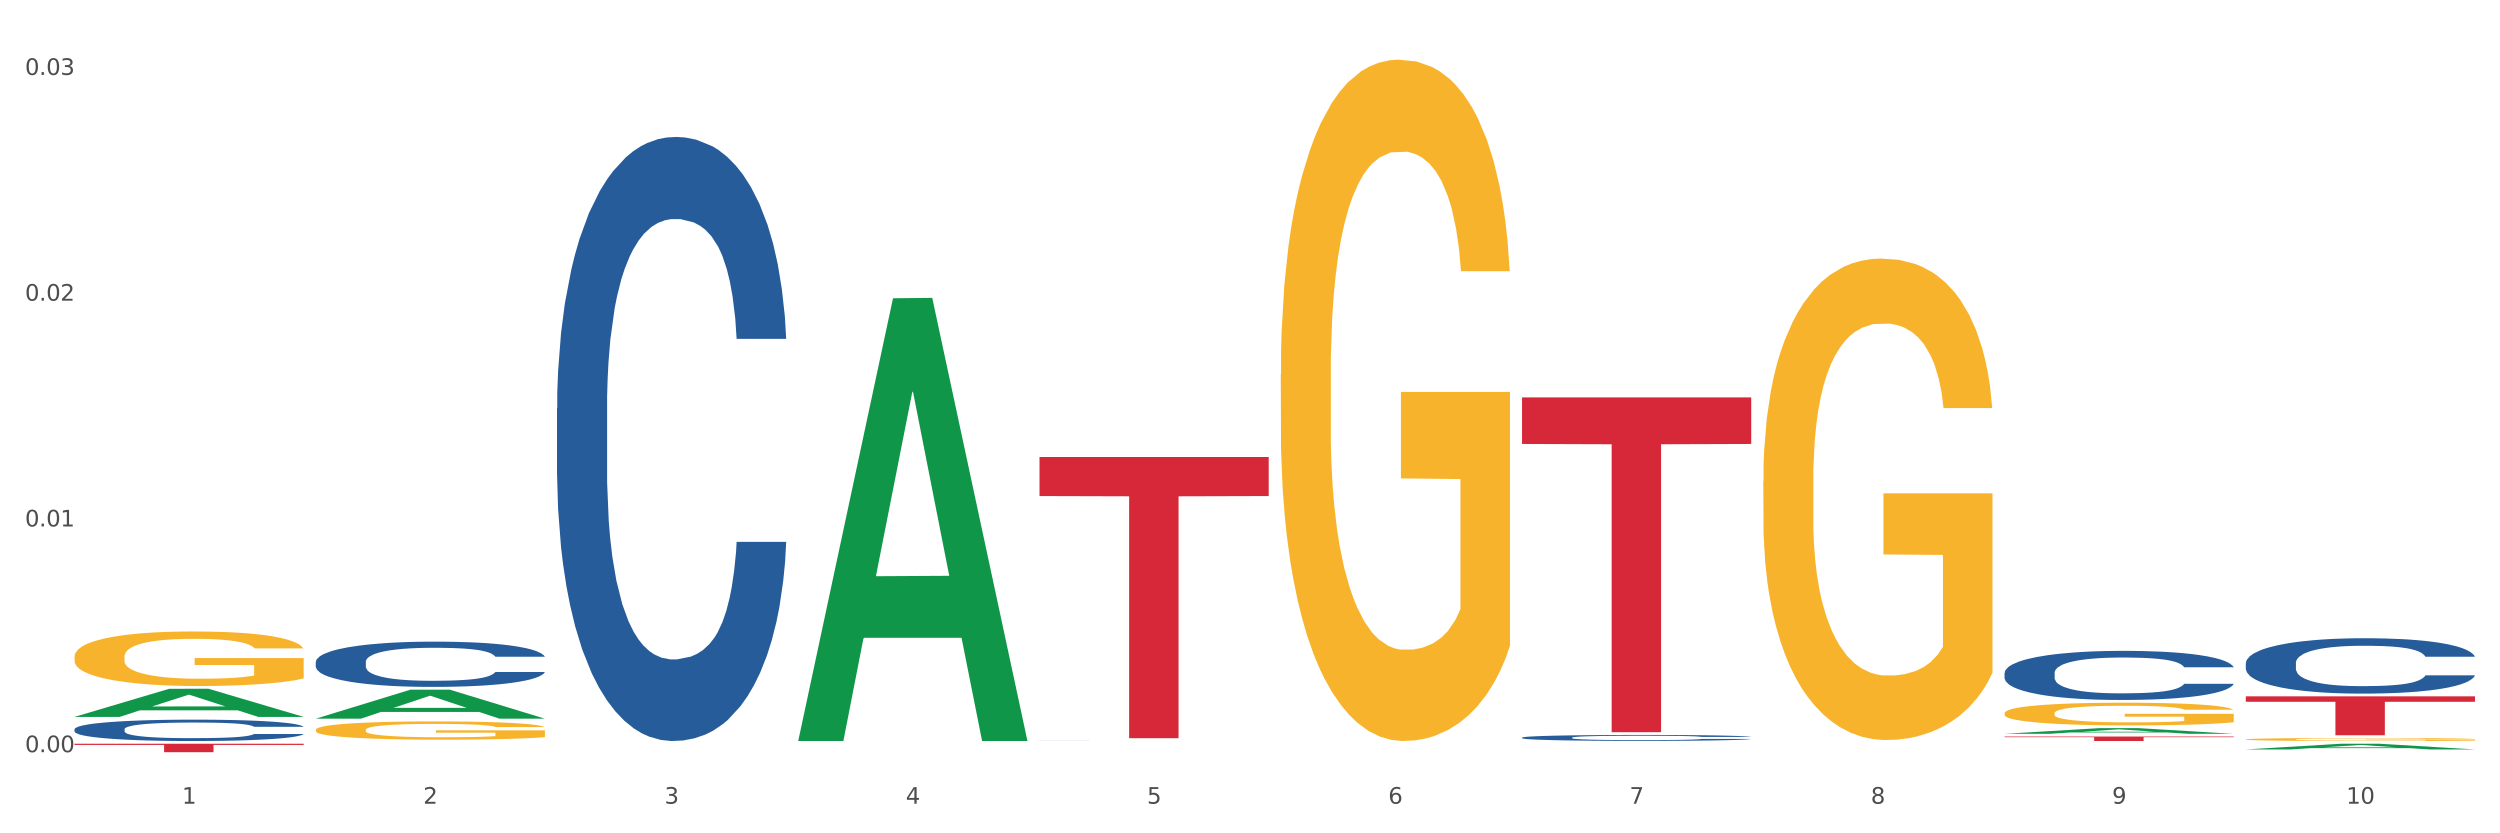
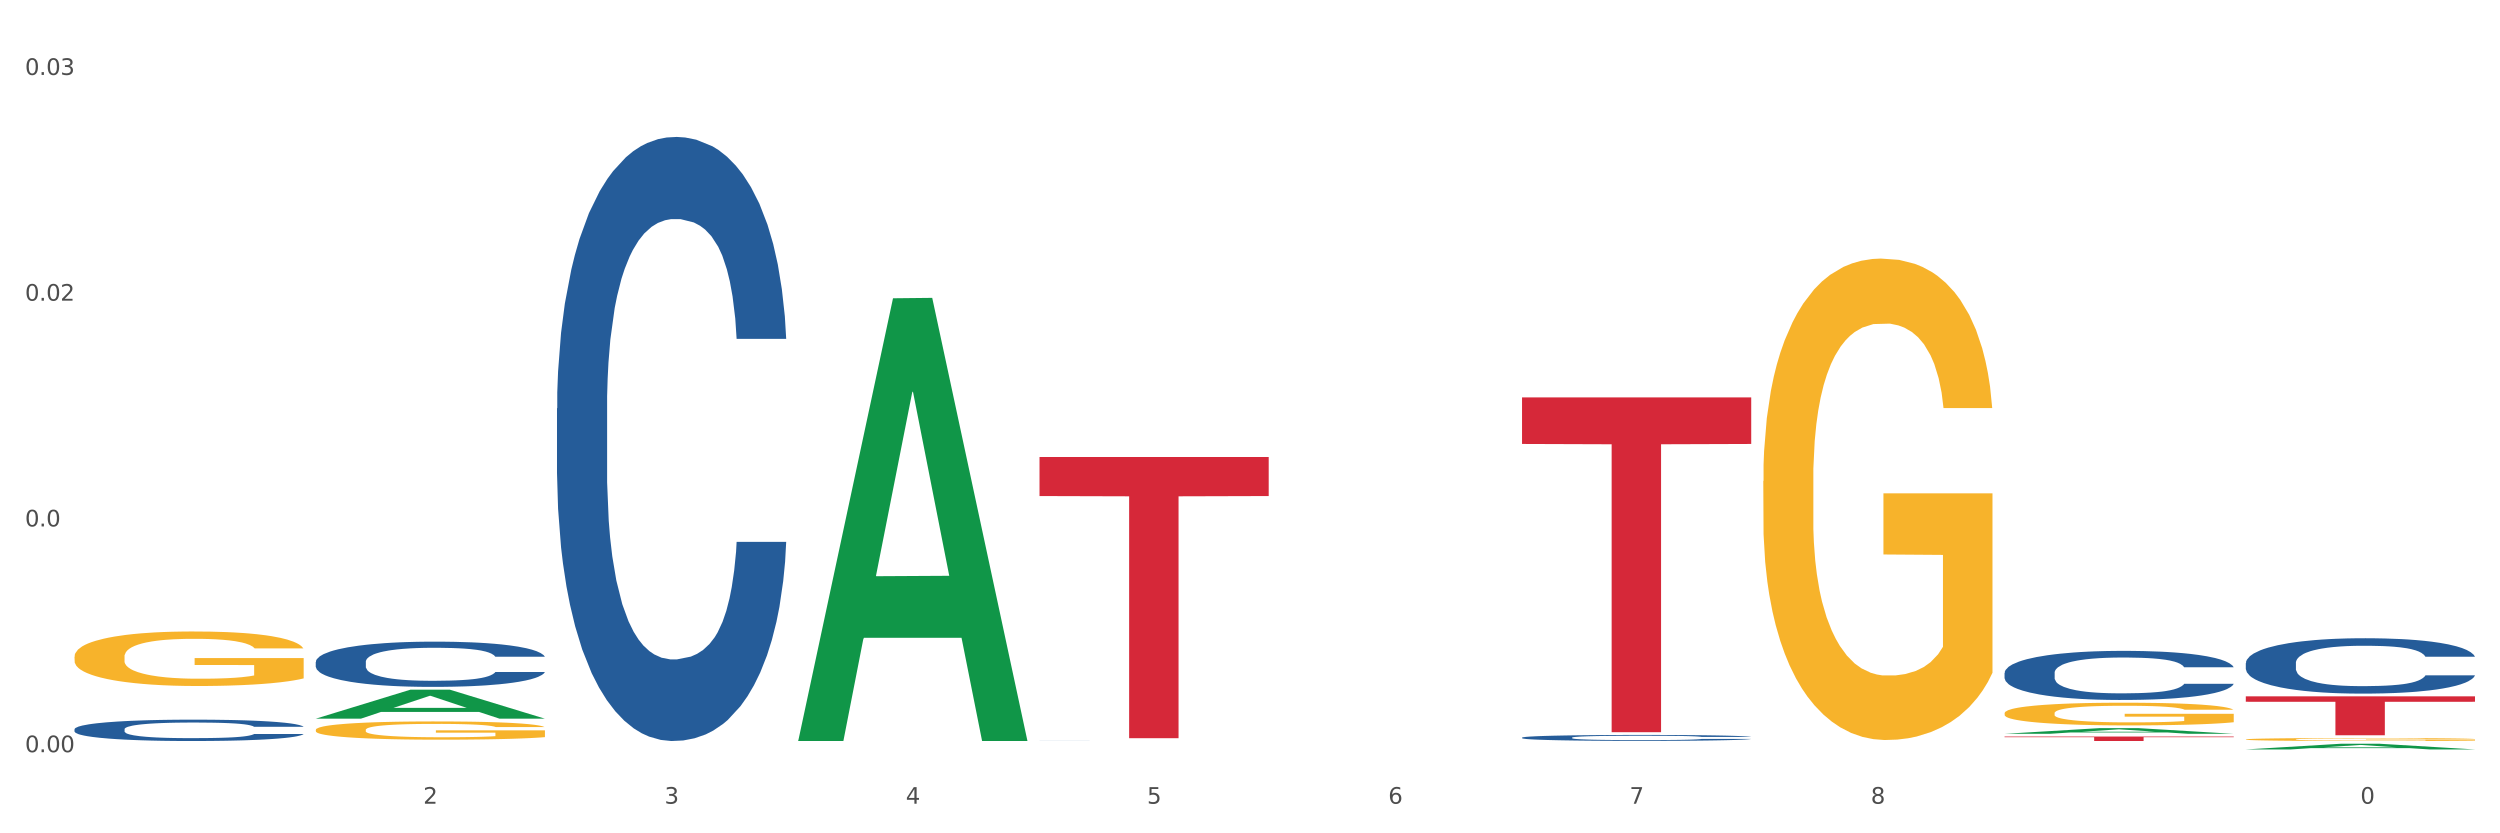
<svg xmlns="http://www.w3.org/2000/svg" xmlns:xlink="http://www.w3.org/1999/xlink" width="1080pt" height="360pt" viewBox="0 0 1080 360" version="1.1">
  <rect x="0" y="0" width="1080" height="360" fill="#333333" stroke="none" />
  <defs>
    <style type="text/css">*{stroke-linejoin: round; stroke-linecap: butt}</style>
  </defs>
  <g id="figure_1">
    <g id="patch_1">
      <path d="M 0 360  L 1080 360  L 1080 0  L 0 0  z " style="fill: #ffffff; stroke: #ffffff; stroke-linejoin: miter" />
    </g>
    <g id="axes_1">
      <g id="matplotlib.axis_1">
        <g id="xtick_1">
          <g id="text_1">
            <g style="fill: #4d4d4d" transform="translate(78.627 347.204) scale(0.096 -0.096)">
              <defs>
-                 <path id="DejaVuSans-31" d="M 794 531  L 1825 531  L 1825 4091  L 703 3866  L 703 4441  L 1819 4666  L 2450 4666  L 2450 531  L 3481 531  L 3481 0  L 794 0  L 794 531  z " transform="scale(0.016)" />
-               </defs>
+                 </defs>
              <use xlink:href="#DejaVuSans-31" />
            </g>
          </g>
        </g>
        <g id="xtick_2">
          <g id="text_2">
            <g style="fill: #4d4d4d" transform="translate(182.851 347.204) scale(0.096 -0.096)">
              <defs>
                <path id="DejaVuSans-32" d="M 1228 531  L 3431 531  L 3431 0  L 469 0  L 469 531  Q 828 903 1448 1529  Q 2069 2156 2228 2338  Q 2531 2678 2651 2914  Q 2772 3150 2772 3378  Q 2772 3750 2511 3984  Q 2250 4219 1831 4219  Q 1534 4219 1204 4116  Q 875 4013 500 3803  L 500 4441  Q 881 4594 1212 4672  Q 1544 4750 1819 4750  Q 2544 4750 2975 4387  Q 3406 4025 3406 3419  Q 3406 3131 3298 2873  Q 3191 2616 2906 2266  Q 2828 2175 2409 1742  Q 1991 1309 1228 531  z " transform="scale(0.016)" />
              </defs>
              <use xlink:href="#DejaVuSans-32" />
            </g>
          </g>
        </g>
        <g id="xtick_3">
          <g id="text_3">
            <g style="fill: #4d4d4d" transform="translate(287.074 347.204) scale(0.096 -0.096)">
              <defs>
                <path id="DejaVuSans-33" d="M 2597 2516  Q 3050 2419 3304 2112  Q 3559 1806 3559 1356  Q 3559 666 3084 287  Q 2609 -91 1734 -91  Q 1441 -91 1130 -33  Q 819 25 488 141  L 488 750  Q 750 597 1062 519  Q 1375 441 1716 441  Q 2309 441 2620 675  Q 2931 909 2931 1356  Q 2931 1769 2642 2001  Q 2353 2234 1838 2234  L 1294 2234  L 1294 2753  L 1863 2753  Q 2328 2753 2575 2939  Q 2822 3125 2822 3475  Q 2822 3834 2567 4026  Q 2313 4219 1838 4219  Q 1578 4219 1281 4162  Q 984 4106 628 3988  L 628 4550  Q 988 4650 1302 4700  Q 1616 4750 1894 4750  Q 2613 4750 3031 4423  Q 3450 4097 3450 3541  Q 3450 3153 3228 2886  Q 3006 2619 2597 2516  z " transform="scale(0.016)" />
              </defs>
              <use xlink:href="#DejaVuSans-33" />
            </g>
          </g>
        </g>
        <g id="xtick_4">
          <g id="text_4">
            <g style="fill: #4d4d4d" transform="translate(391.298 347.204) scale(0.096 -0.096)">
              <defs>
                <path id="DejaVuSans-34" d="M 2419 4116  L 825 1625  L 2419 1625  L 2419 4116  z M 2253 4666  L 3047 4666  L 3047 1625  L 3713 1625  L 3713 1100  L 3047 1100  L 3047 0  L 2419 0  L 2419 1100  L 313 1100  L 313 1709  L 2253 4666  z " transform="scale(0.016)" />
              </defs>
              <use xlink:href="#DejaVuSans-34" />
            </g>
          </g>
        </g>
        <g id="xtick_5">
          <g id="text_5">
            <g style="fill: #4d4d4d" transform="translate(495.522 347.204) scale(0.096 -0.096)">
              <defs>
                <path id="DejaVuSans-35" d="M 691 4666  L 3169 4666  L 3169 4134  L 1269 4134  L 1269 2991  Q 1406 3038 1543 3061  Q 1681 3084 1819 3084  Q 2600 3084 3056 2656  Q 3513 2228 3513 1497  Q 3513 744 3044 326  Q 2575 -91 1722 -91  Q 1428 -91 1123 -41  Q 819 9 494 109  L 494 744  Q 775 591 1075 516  Q 1375 441 1709 441  Q 2250 441 2565 725  Q 2881 1009 2881 1497  Q 2881 1984 2565 2268  Q 2250 2553 1709 2553  Q 1456 2553 1204 2497  Q 953 2441 691 2322  L 691 4666  z " transform="scale(0.016)" />
              </defs>
              <use xlink:href="#DejaVuSans-35" />
            </g>
          </g>
        </g>
        <g id="xtick_6">
          <g id="text_6">
            <g style="fill: #4d4d4d" transform="translate(599.745 347.204) scale(0.096 -0.096)">
              <defs>
                <path id="DejaVuSans-36" d="M 2113 2584  Q 1688 2584 1439 2293  Q 1191 2003 1191 1497  Q 1191 994 1439 701  Q 1688 409 2113 409  Q 2538 409 2786 701  Q 3034 994 3034 1497  Q 3034 2003 2786 2293  Q 2538 2584 2113 2584  z M 3366 4563  L 3366 3988  Q 3128 4100 2886 4159  Q 2644 4219 2406 4219  Q 1781 4219 1451 3797  Q 1122 3375 1075 2522  Q 1259 2794 1537 2939  Q 1816 3084 2150 3084  Q 2853 3084 3261 2657  Q 3669 2231 3669 1497  Q 3669 778 3244 343  Q 2819 -91 2113 -91  Q 1303 -91 875 529  Q 447 1150 447 2328  Q 447 3434 972 4092  Q 1497 4750 2381 4750  Q 2619 4750 2861 4703  Q 3103 4656 3366 4563  z " transform="scale(0.016)" />
              </defs>
              <use xlink:href="#DejaVuSans-36" />
            </g>
          </g>
        </g>
        <g id="xtick_7">
          <g id="text_7">
            <g style="fill: #4d4d4d" transform="translate(703.969 347.204) scale(0.096 -0.096)">
              <defs>
                <path id="DejaVuSans-37" d="M 525 4666  L 3525 4666  L 3525 4397  L 1831 0  L 1172 0  L 2766 4134  L 525 4134  L 525 4666  z " transform="scale(0.016)" />
              </defs>
              <use xlink:href="#DejaVuSans-37" />
            </g>
          </g>
        </g>
        <g id="xtick_8">
          <g id="text_8">
            <g style="fill: #4d4d4d" transform="translate(808.193 347.204) scale(0.096 -0.096)">
              <defs>
                <path id="DejaVuSans-38" d="M 2034 2216  Q 1584 2216 1326 1975  Q 1069 1734 1069 1313  Q 1069 891 1326 650  Q 1584 409 2034 409  Q 2484 409 2743 651  Q 3003 894 3003 1313  Q 3003 1734 2745 1975  Q 2488 2216 2034 2216  z M 1403 2484  Q 997 2584 770 2862  Q 544 3141 544 3541  Q 544 4100 942 4425  Q 1341 4750 2034 4750  Q 2731 4750 3128 4425  Q 3525 4100 3525 3541  Q 3525 3141 3298 2862  Q 3072 2584 2669 2484  Q 3125 2378 3379 2068  Q 3634 1759 3634 1313  Q 3634 634 3220 271  Q 2806 -91 2034 -91  Q 1263 -91 848 271  Q 434 634 434 1313  Q 434 1759 690 2068  Q 947 2378 1403 2484  z M 1172 3481  Q 1172 3119 1398 2916  Q 1625 2713 2034 2713  Q 2441 2713 2670 2916  Q 2900 3119 2900 3481  Q 2900 3844 2670 4047  Q 2441 4250 2034 4250  Q 1625 4250 1398 4047  Q 1172 3844 1172 3481  z " transform="scale(0.016)" />
              </defs>
              <use xlink:href="#DejaVuSans-38" />
            </g>
          </g>
        </g>
        <g id="xtick_9">
          <g id="text_9">
            <g style="fill: #4d4d4d" transform="translate(912.416 347.204) scale(0.096 -0.096)">
              <defs>
-                 <path id="DejaVuSans-39" d="M 703 97  L 703 672  Q 941 559 1184 500  Q 1428 441 1663 441  Q 2288 441 2617 861  Q 2947 1281 2994 2138  Q 2813 1869 2534 1725  Q 2256 1581 1919 1581  Q 1219 1581 811 2004  Q 403 2428 403 3163  Q 403 3881 828 4315  Q 1253 4750 1959 4750  Q 2769 4750 3195 4129  Q 3622 3509 3622 2328  Q 3622 1225 3098 567  Q 2575 -91 1691 -91  Q 1453 -91 1209 -44  Q 966 3 703 97  z M 1959 2075  Q 2384 2075 2632 2365  Q 2881 2656 2881 3163  Q 2881 3666 2632 3958  Q 2384 4250 1959 4250  Q 1534 4250 1286 3958  Q 1038 3666 1038 3163  Q 1038 2656 1286 2365  Q 1534 2075 1959 2075  z " transform="scale(0.016)" />
-               </defs>
+                 </defs>
              <use xlink:href="#DejaVuSans-39" />
            </g>
          </g>
        </g>
        <g id="xtick_10">
          <g id="text_10">
            <g style="fill: #4d4d4d" transform="translate(1013.586 347.204) scale(0.096 -0.096)">
              <defs>
                <path id="DejaVuSans-30" d="M 2034 4250  Q 1547 4250 1301 3770  Q 1056 3291 1056 2328  Q 1056 1369 1301 889  Q 1547 409 2034 409  Q 2525 409 2770 889  Q 3016 1369 3016 2328  Q 3016 3291 2770 3770  Q 2525 4250 2034 4250  z M 2034 4750  Q 2819 4750 3233 4129  Q 3647 3509 3647 2328  Q 3647 1150 3233 529  Q 2819 -91 2034 -91  Q 1250 -91 836 529  Q 422 1150 422 2328  Q 422 3509 836 4129  Q 1250 4750 2034 4750  z " transform="scale(0.016)" />
              </defs>
              <use xlink:href="#DejaVuSans-31" />
              <use xlink:href="#DejaVuSans-30" transform="translate(63.623 0)" />
            </g>
          </g>
        </g>
        <g id="xtick_11" />
        <g id="xtick_12" />
        <g id="xtick_13" />
        <g id="xtick_14" />
        <g id="xtick_15" />
        <g id="xtick_16" />
        <g id="xtick_17" />
        <g id="xtick_18" />
        <g id="xtick_19" />
      </g>
      <g id="matplotlib.axis_2">
        <g id="ytick_1">
          <g id="text_11">
            <g style="fill: #4d4d4d" transform="translate(10.8 324.951) scale(0.096 -0.096)">
              <defs>
                <path id="DejaVuSans-2e" d="M 684 794  L 1344 794  L 1344 0  L 684 0  L 684 794  z " transform="scale(0.016)" />
              </defs>
              <use xlink:href="#DejaVuSans-30" />
              <use xlink:href="#DejaVuSans-2e" transform="translate(63.623 0)" />
              <use xlink:href="#DejaVuSans-30" transform="translate(95.41 0)" />
              <use xlink:href="#DejaVuSans-30" transform="translate(159.033 0)" />
            </g>
          </g>
        </g>
        <g id="ytick_2">
          <g id="text_12">
            <g style="fill: #4d4d4d" transform="translate(10.8 227.425) scale(0.096 -0.096)">
              <use xlink:href="#DejaVuSans-30" />
              <use xlink:href="#DejaVuSans-2e" transform="translate(63.623 0)" />
              <use xlink:href="#DejaVuSans-30" transform="translate(95.41 0)" />
              <use xlink:href="#DejaVuSans-31" transform="translate(159.033 0)" />
            </g>
          </g>
        </g>
        <g id="ytick_3">
          <g id="text_13">
            <g style="fill: #4d4d4d" transform="translate(10.8 129.898) scale(0.096 -0.096)">
              <use xlink:href="#DejaVuSans-30" />
              <use xlink:href="#DejaVuSans-2e" transform="translate(63.623 0)" />
              <use xlink:href="#DejaVuSans-30" transform="translate(95.41 0)" />
              <use xlink:href="#DejaVuSans-32" transform="translate(159.033 0)" />
            </g>
          </g>
        </g>
        <g id="ytick_4">
          <g id="text_14">
            <g style="fill: #4d4d4d" transform="translate(10.8 32.372) scale(0.096 -0.096)">
              <use xlink:href="#DejaVuSans-30" />
              <use xlink:href="#DejaVuSans-2e" transform="translate(63.623 0)" />
              <use xlink:href="#DejaVuSans-30" transform="translate(95.41 0)" />
              <use xlink:href="#DejaVuSans-33" transform="translate(159.033 0)" />
            </g>
          </g>
        </g>
        <g id="ytick_5" />
        <g id="ytick_6" />
        <g id="ytick_7" />
      </g>
      <g id="PolyCollection_1">
-         <path d="M 32.175 309.684  L 32.277 309.672  L 73.107 297.551  L 90.051 297.54  L 131.187 309.707  L 111.589 309.707  L 102.709 306.873  L 60.552 306.873  L 60.246 306.919  L 51.671 309.707  L 32.175 309.707  L 32.175 309.684  L 65.86 305.183  L 97.401 305.171  L 81.783 300.133  L 81.579 300.11  L 81.375 300.144  L 65.758 305.171  L 65.86 305.183  L 32.175 309.684  z " clip-path="url(#pb3974b1445)" style="fill: #109648" />
        <path d="M 970.188 286.467  L 970.305 286.445  L 970.305 285.833  L 970.656 285.003  L 971.943 283.473  L 973.582 282.315  L 976.39 280.96  L 977.912 280.392  L 979.902 279.759  L 983.998 278.732  L 988.679 277.857  L 991.956 277.377  L 994.414 277.071  L 999.915 276.525  L 1003.075 276.284  L 1006.352 276.087  L 1009.161 275.956  L 1013.842 275.803  L 1017.587 275.738  L 1021.917 275.716  L 1025.546 275.738  L 1030.344 275.825  L 1037.366 276.087  L 1040.058 276.24  L 1043.686 276.503  L 1047.431 276.852  L 1050.474 277.202  L 1053.985 277.705  L 1057.613 278.36  L 1061.125 279.19  L 1063.582 279.955  L 1065.572 280.764  L 1067.327 281.747  L 1068.615 282.818  L 1069.2 283.714  L 1047.782 283.714  L 1047.197 282.905  L 1046.027 282.031  L 1044.857 281.441  L 1043.569 280.96  L 1041.58 280.414  L 1039.824 280.065  L 1036.898 279.649  L 1034.206 279.387  L 1031.983 279.234  L 1029.291 279.103  L 1023.556 278.972  L 1019.46 278.972  L 1016.885 279.016  L 1013.725 279.125  L 1011.033 279.278  L 1007.873 279.54  L 1005.415 279.824  L 1002.958 280.196  L 1001.553 280.458  L 999.447 280.939  L 998.042 281.332  L 996.17 282.009  L 995.116 282.49  L 993.244 283.736  L 992.424 284.653  L 992.073 285.287  L 991.839 285.986  L 991.839 289.395  L 992.541 290.925  L 993.127 291.581  L 994.063 292.323  L 995.818 293.285  L 998.393 294.225  L 1001.085 294.902  L 1003.309 295.317  L 1005.415 295.623  L 1007.522 295.863  L 1010.097 296.082  L 1012.203 296.213  L 1015.363 296.344  L 1019.109 296.41  L 1022.035 296.41  L 1028.003 296.301  L 1030.695 296.191  L 1033.27 296.038  L 1036.079 295.798  L 1038.303 295.536  L 1039.59 295.339  L 1041.697 294.924  L 1043.335 294.487  L 1044.739 293.984  L 1045.676 293.547  L 1046.729 292.892  L 1047.548 292.149  L 1047.782 291.755  L 1069.2 291.755  L 1068.732 292.542  L 1067.913 293.307  L 1066.274 294.334  L 1064.987 294.924  L 1062.997 295.645  L 1060.89 296.257  L 1057.965 296.934  L 1055.273 297.437  L 1052.464 297.874  L 1049.421 298.267  L 1043.92 298.813  L 1041.931 298.966  L 1037.717 299.229  L 1034.44 299.382  L 1029.642 299.535  L 1024.726 299.622  L 1019.577 299.644  L 1015.012 299.6  L 1009.98 299.469  L 1006.82 299.338  L 1003.309 299.141  L 999.212 298.835  L 995.35 298.464  L 991.722 298.027  L 988.328 297.524  L 985.168 296.956  L 981.072 296.016  L 978.029 295.099  L 975.805 294.246  L 974.284 293.525  L 972.762 292.608  L 971.943 291.974  L 970.656 290.444  L 970.188 289.024  L 970.188 286.467  z " clip-path="url(#pb3974b1445)" style="fill: #255c99" />
        <path d="M 449.069 320.096  L 449.187 320.096  L 449.187 320.095  L 449.538 320.094  L 450.825 320.091  L 452.464 320.088  L 455.272 320.086  L 456.794 320.085  L 458.783 320.083  L 462.88 320.081  L 467.561 320.08  L 470.838 320.079  L 473.296 320.078  L 478.797 320.077  L 481.957 320.077  L 485.234 320.076  L 488.042 320.076  L 492.724 320.076  L 496.469 320.076  L 500.799 320.076  L 504.427 320.076  L 509.226 320.076  L 516.248 320.076  L 518.94 320.077  L 522.568 320.077  L 526.313 320.078  L 529.356 320.078  L 532.867 320.079  L 536.495 320.081  L 540.006 320.082  L 542.464 320.084  L 544.454 320.085  L 546.209 320.087  L 547.497 320.089  L 548.082 320.091  L 526.664 320.091  L 526.079 320.09  L 524.909 320.088  L 523.738 320.087  L 522.451 320.086  L 520.461 320.085  L 518.706 320.084  L 515.78 320.083  L 513.088 320.083  L 510.864 320.082  L 508.173 320.082  L 502.438 320.082  L 498.342 320.082  L 495.767 320.082  L 492.607 320.082  L 489.915 320.083  L 486.755 320.083  L 484.297 320.084  L 481.84 320.084  L 480.435 320.085  L 478.328 320.086  L 476.924 320.087  L 475.051 320.088  L 473.998 320.089  L 472.126 320.091  L 471.306 320.093  L 470.955 320.094  L 470.721 320.096  L 470.721 320.102  L 471.423 320.105  L 472.009 320.106  L 472.945 320.108  L 474.7 320.11  L 477.275 320.112  L 479.967 320.113  L 482.191 320.114  L 484.297 320.114  L 486.404 320.115  L 488.979 320.115  L 491.085 320.115  L 494.245 320.116  L 497.991 320.116  L 500.916 320.116  L 506.885 320.116  L 509.577 320.115  L 512.152 320.115  L 514.961 320.115  L 517.184 320.114  L 518.472 320.114  L 520.578 320.113  L 522.217 320.112  L 523.621 320.111  L 524.558 320.11  L 525.611 320.109  L 526.43 320.108  L 526.664 320.107  L 548.082 320.107  L 547.614 320.108  L 546.795 320.11  L 545.156 320.112  L 543.869 320.113  L 541.879 320.114  L 539.772 320.115  L 536.846 320.117  L 534.155 320.118  L 531.346 320.119  L 528.303 320.119  L 522.802 320.12  L 520.813 320.121  L 516.599 320.121  L 513.322 320.122  L 508.524 320.122  L 503.608 320.122  L 498.459 320.122  L 493.894 320.122  L 488.862 320.122  L 485.702 320.121  L 482.191 320.121  L 478.094 320.12  L 474.232 320.12  L 470.604 320.119  L 467.21 320.118  L 464.05 320.117  L 459.954 320.115  L 456.911 320.113  L 454.687 320.112  L 453.166 320.11  L 451.644 320.108  L 450.825 320.107  L 449.538 320.104  L 449.069 320.101  L 449.069 320.096  z " clip-path="url(#pb3974b1445)" style="fill: #255c99" />
        <path d="M 32.175 283.686  L 32.292 283.664  L 32.292 282.89  L 32.526 282.223  L 33.695 280.609  L 35.448 279.275  L 36.734 278.565  L 38.02 277.984  L 39.54 277.404  L 41.41 276.801  L 44.8 275.919  L 46.904 275.467  L 49.476 274.994  L 54.152 274.306  L 57.542 273.918  L 61.049 273.596  L 66.777 273.208  L 70.517 273.036  L 74.492 272.907  L 79.285 272.821  L 82.909 272.8  L 90.858 272.864  L 97.638 273.058  L 100.911 273.208  L 105.119 273.467  L 107.34 273.639  L 110.964 273.983  L 114.705 274.435  L 117.277 274.822  L 121.134 275.553  L 124.057 276.285  L 126.745 277.188  L 128.148 277.812  L 129.2 278.393  L 130.135 279.06  L 131.071 280.114  L 110.029 280.114  L 109.211 279.361  L 107.925 278.651  L 106.054 277.963  L 104.418 277.533  L 101.612 276.995  L 99.041 276.651  L 96.352 276.392  L 93.079 276.177  L 90.507 276.07  L 86.883 275.984  L 79.752 276.005  L 74.96 276.177  L 71.686 276.392  L 69.582 276.586  L 67.712 276.801  L 65.608 277.102  L 63.153 277.554  L 61.399 277.963  L 59.646 278.479  L 58.243 278.996  L 56.957 279.598  L 55.905 280.243  L 55.087 280.91  L 54.386 281.728  L 53.801 283.083  L 53.801 286.031  L 54.035 286.698  L 54.619 287.58  L 55.321 288.247  L 56.49 289.043  L 57.542 289.581  L 59.529 290.355  L 61.75 291  L 63.504 291.409  L 65.257 291.753  L 68.296 292.227  L 71.686 292.614  L 74.609 292.851  L 78.583 293.066  L 81.272 293.152  L 83.61 293.195  L 89.338 293.195  L 93.429 293.13  L 97.988 292.98  L 101.495 292.786  L 104.418 292.549  L 107.691 292.162  L 109.795 291.796  L 109.795 287.3  L 84.078 287.279  L 84.078 284.288  L 131.187 284.288  L 131.187 293.066  L 129.2 293.518  L 126.979 293.926  L 124.641 294.292  L 121.134 294.744  L 116.926 295.174  L 113.185 295.475  L 109.211 295.734  L 104.535 295.97  L 98.456 296.185  L 94.715 296.271  L 90.039 296.336  L 84.545 296.357  L 79.752 296.314  L 75.076 296.207  L 70.167 296.013  L 65.374 295.734  L 61.75 295.454  L 58.126 295.11  L 54.269 294.658  L 51.229 294.228  L 48.891 293.84  L 46.32 293.345  L 43.514 292.7  L 41.41 292.119  L 39.54 291.517  L 37.552 290.742  L 36.15 290.075  L 34.747 289.236  L 33.928 288.612  L 32.993 287.644  L 32.292 286.289  L 32.175 283.686  z " clip-path="url(#pb3974b1445)" style="fill: #f7b32b" />
        <path d="M 240.622 176.41  L 240.739 176.172  L 240.739 169.499  L 241.09 160.442  L 242.378 143.759  L 244.016 131.128  L 246.825 116.352  L 248.347 110.155  L 250.336 103.244  L 254.432 92.042  L 259.114 82.509  L 262.391 77.266  L 264.849 73.929  L 270.349 67.971  L 273.509 65.349  L 276.786 63.205  L 279.595 61.775  L 284.277 60.106  L 288.022 59.391  L 292.352 59.153  L 295.98 59.391  L 300.779 60.345  L 307.801 63.205  L 310.493 64.873  L 314.121 67.733  L 317.866 71.546  L 320.909 75.359  L 324.42 80.841  L 328.048 87.991  L 331.559 97.047  L 334.017 105.389  L 336.007 114.207  L 337.762 124.931  L 339.049 136.61  L 339.635 146.381  L 318.217 146.381  L 317.632 137.563  L 316.462 128.03  L 315.291 121.595  L 314.004 116.352  L 312.014 110.393  L 310.259 106.58  L 307.333 102.052  L 304.641 99.192  L 302.417 97.524  L 299.725 96.094  L 293.991 94.664  L 289.894 94.664  L 287.32 95.14  L 284.16 96.332  L 281.468 98  L 278.308 100.86  L 275.85 103.959  L 273.392 108.01  L 271.988 110.87  L 269.881 116.113  L 268.477 120.403  L 266.604 127.791  L 265.551 133.035  L 263.678 146.619  L 262.859 156.629  L 262.508 163.541  L 262.274 171.167  L 262.274 208.346  L 262.976 225.029  L 263.561 232.179  L 264.498 240.282  L 266.253 250.769  L 268.828 261.017  L 271.52 268.405  L 273.743 272.933  L 275.85 276.27  L 277.957 278.891  L 280.532 281.275  L 282.638 282.705  L 285.798 284.135  L 289.543 284.85  L 292.469 284.85  L 298.438 283.658  L 301.13 282.466  L 303.705 280.798  L 306.513 278.176  L 308.737 275.316  L 310.025 273.171  L 312.131 268.643  L 313.77 263.877  L 315.174 258.395  L 316.11 253.629  L 317.164 246.479  L 317.983 238.376  L 318.217 234.086  L 339.635 234.086  L 339.167 242.665  L 338.347 251.007  L 336.709 262.208  L 335.421 268.643  L 333.432 276.508  L 331.325 283.181  L 328.399 290.569  L 325.707 296.051  L 322.899 300.817  L 319.856 305.107  L 314.355 311.066  L 312.365 312.734  L 308.152 315.594  L 304.875 317.262  L 300.077 318.93  L 295.161 319.884  L 290.011 320.122  L 285.447 319.645  L 280.414 318.215  L 277.254 316.785  L 273.743 314.641  L 269.647 311.304  L 265.785 307.252  L 262.157 302.486  L 258.763 297.004  L 255.603 290.808  L 251.507 280.56  L 248.464 270.55  L 246.24 261.255  L 244.718 253.39  L 243.197 243.38  L 242.378 236.469  L 241.09 219.786  L 240.622 204.295  L 240.622 176.41  z " clip-path="url(#pb3974b1445)" style="fill: #255c99" />
        <path d="M 136.399 285.973  L 136.516 285.955  L 136.516 285.455  L 136.867 284.776  L 138.154 283.526  L 139.793 282.58  L 142.602 281.473  L 144.123 281.009  L 146.113 280.491  L 150.209 279.651  L 154.89 278.937  L 158.167 278.544  L 160.625 278.294  L 166.126 277.848  L 169.286 277.652  L 172.563 277.491  L 175.372 277.384  L 180.053 277.259  L 183.798 277.205  L 188.129 277.187  L 191.757 277.205  L 196.555 277.277  L 203.577 277.491  L 206.269 277.616  L 209.897 277.83  L 213.642 278.116  L 216.685 278.402  L 220.196 278.812  L 223.824 279.348  L 227.336 280.026  L 229.793 280.651  L 231.783 281.312  L 233.538 282.116  L 234.826 282.991  L 235.411 283.723  L 213.993 283.723  L 213.408 283.062  L 212.238 282.348  L 211.068 281.866  L 209.78 281.473  L 207.791 281.026  L 206.035 280.741  L 203.109 280.401  L 200.417 280.187  L 198.194 280.062  L 195.502 279.955  L 189.767 279.848  L 185.671 279.848  L 183.096 279.884  L 179.936 279.973  L 177.244 280.098  L 174.084 280.312  L 171.626 280.544  L 169.169 280.848  L 167.764 281.062  L 165.658 281.455  L 164.253 281.776  L 162.381 282.33  L 161.327 282.723  L 159.455 283.741  L 158.635 284.491  L 158.284 285.009  L 158.05 285.58  L 158.05 288.366  L 158.752 289.616  L 159.338 290.151  L 160.274 290.758  L 162.029 291.544  L 164.604 292.312  L 167.296 292.866  L 169.52 293.205  L 171.626 293.455  L 173.733 293.651  L 176.308 293.83  L 178.415 293.937  L 181.575 294.044  L 185.32 294.098  L 188.246 294.098  L 194.214 294.008  L 196.906 293.919  L 199.481 293.794  L 202.29 293.598  L 204.514 293.383  L 205.801 293.223  L 207.908 292.883  L 209.546 292.526  L 210.951 292.116  L 211.887 291.758  L 212.94 291.223  L 213.759 290.616  L 213.993 290.294  L 235.411 290.294  L 234.943 290.937  L 234.124 291.562  L 232.485 292.401  L 231.198 292.883  L 229.208 293.473  L 227.102 293.973  L 224.176 294.526  L 221.484 294.937  L 218.675 295.294  L 215.632 295.615  L 210.131 296.062  L 208.142 296.187  L 203.928 296.401  L 200.651 296.526  L 195.853 296.651  L 190.937 296.723  L 185.788 296.74  L 181.223 296.705  L 176.191 296.598  L 173.031 296.49  L 169.52 296.33  L 165.424 296.08  L 161.561 295.776  L 157.933 295.419  L 154.539 295.008  L 151.379 294.544  L 147.283 293.776  L 144.24 293.026  L 142.016 292.33  L 140.495 291.741  L 138.973 290.991  L 138.154 290.473  L 136.867 289.223  L 136.399 288.062  L 136.399 285.973  z " clip-path="url(#pb3974b1445)" style="fill: #255c99" />
        <path d="M 32.175 315.037  L 32.292 315.029  L 32.292 314.793  L 32.643 314.472  L 33.931 313.882  L 35.569 313.435  L 38.378 312.912  L 39.899 312.693  L 41.889 312.449  L 45.985 312.052  L 50.667 311.715  L 53.944 311.53  L 56.401 311.412  L 61.902 311.201  L 65.062 311.108  L 68.339 311.032  L 71.148 310.981  L 75.829 310.922  L 79.575 310.897  L 83.905 310.889  L 87.533 310.897  L 92.331 310.931  L 99.354 311.032  L 102.045 311.091  L 105.674 311.192  L 109.419 311.327  L 112.462 311.462  L 115.973 311.656  L 119.601 311.909  L 123.112 312.229  L 125.57 312.525  L 127.559 312.837  L 129.315 313.216  L 130.602 313.629  L 131.187 313.975  L 109.77 313.975  L 109.185 313.663  L 108.014 313.326  L 106.844 313.098  L 105.557 312.912  L 103.567 312.702  L 101.811 312.567  L 98.886 312.407  L 96.194 312.305  L 93.97 312.246  L 91.278 312.196  L 85.543 312.145  L 81.447 312.145  L 78.872 312.162  L 75.712 312.204  L 73.021 312.263  L 69.861 312.364  L 67.403 312.474  L 64.945 312.617  L 63.541 312.719  L 61.434 312.904  L 60.03 313.056  L 58.157 313.317  L 57.104 313.503  L 55.231 313.983  L 54.412 314.338  L 54.061 314.582  L 53.827 314.852  L 53.827 316.167  L 54.529 316.758  L 55.114 317.011  L 56.05 317.297  L 57.806 317.668  L 60.381 318.031  L 63.072 318.292  L 65.296 318.452  L 67.403 318.571  L 69.509 318.663  L 72.084 318.748  L 74.191 318.798  L 77.351 318.849  L 81.096 318.874  L 84.022 318.874  L 89.991 318.832  L 92.683 318.79  L 95.257 318.731  L 98.066 318.638  L 100.29 318.537  L 101.577 318.461  L 103.684 318.301  L 105.322 318.132  L 106.727 317.938  L 107.663 317.769  L 108.717 317.516  L 109.536 317.23  L 109.77 317.078  L 131.187 317.078  L 130.719 317.382  L 129.9 317.677  L 128.262 318.073  L 126.974 318.301  L 124.985 318.579  L 122.878 318.815  L 119.952 319.076  L 117.26 319.27  L 114.451 319.439  L 111.408 319.591  L 105.908 319.802  L 103.918 319.861  L 99.705 319.962  L 96.428 320.021  L 91.629 320.08  L 86.714 320.114  L 81.564 320.122  L 77 320.105  L 71.967 320.055  L 68.807 320.004  L 65.296 319.928  L 61.2 319.81  L 57.338 319.667  L 53.71 319.498  L 50.316 319.304  L 47.156 319.085  L 43.059 318.722  L 40.016 318.368  L 37.793 318.039  L 36.271 317.761  L 34.75 317.407  L 33.931 317.162  L 32.643 316.572  L 32.175 316.024  L 32.175 315.037  z " clip-path="url(#pb3974b1445)" style="fill: #255c99" />
-         <path d="M 32.175 321.304  L 131.187 321.304  L 131.187 321.811  L 92.239 321.814  L 92.239 324.95  L 70.888 324.95  L 70.888 321.814  L 32.175 321.811  L 32.175 321.308  L 32.175 321.304  z " clip-path="url(#pb3974b1445)" style="fill: #d62839" />
        <path d="M 449.069 197.41  L 548.082 197.41  L 548.082 214.293  L 509.134 214.407  L 509.134 318.893  L 487.783 318.893  L 487.783 214.407  L 449.069 214.293  L 449.069 197.524  L 449.069 197.41  z " clip-path="url(#pb3974b1445)" style="fill: #d62839" />
        <path d="M 657.517 171.69  L 756.529 171.69  L 756.529 191.788  L 717.581 191.924  L 717.581 316.313  L 696.23 316.313  L 696.23 191.924  L 657.517 191.788  L 657.517 171.826  L 657.517 171.69  z " clip-path="url(#pb3974b1445)" style="fill: #d62839" />
        <path d="M 865.964 318.191  L 964.976 318.191  L 964.976 318.46  L 926.028 318.461  L 926.028 320.122  L 904.677 320.122  L 904.677 318.461  L 865.964 318.46  L 865.964 318.193  L 865.964 318.191  z " clip-path="url(#pb3974b1445)" style="fill: #d62839" />
        <path d="M 970.188 300.826  L 1069.2 300.826  L 1069.2 303.163  L 1030.252 303.179  L 1030.252 317.642  L 1008.901 317.642  L 1008.901 303.179  L 970.188 303.163  L 970.188 300.842  L 970.188 300.826  z " clip-path="url(#pb3974b1445)" style="fill: #d62839" />
        <path d="M 657.517 318.648  L 657.634 318.646  L 657.634 318.58  L 657.985 318.491  L 659.272 318.327  L 660.911 318.203  L 663.72 318.058  L 665.241 317.997  L 667.231 317.929  L 671.327 317.819  L 676.008 317.725  L 679.285 317.673  L 681.743 317.641  L 687.244 317.582  L 690.404 317.556  L 693.681 317.535  L 696.49 317.521  L 701.171 317.505  L 704.916 317.498  L 709.247 317.495  L 712.875 317.498  L 717.673 317.507  L 724.695 317.535  L 727.387 317.551  L 731.015 317.58  L 734.76 317.617  L 737.803 317.655  L 741.314 317.709  L 744.943 317.779  L 748.454 317.868  L 750.911 317.95  L 752.901 318.037  L 754.657 318.142  L 755.944 318.257  L 756.529 318.353  L 735.112 318.353  L 734.526 318.266  L 733.356 318.173  L 732.186 318.109  L 730.898 318.058  L 728.909 317.999  L 727.153 317.962  L 724.227 317.917  L 721.535 317.889  L 719.312 317.873  L 716.62 317.859  L 710.885 317.844  L 706.789 317.844  L 704.214 317.849  L 701.054 317.861  L 698.362 317.877  L 695.202 317.905  L 692.745 317.936  L 690.287 317.976  L 688.882 318.004  L 686.776 318.055  L 685.371 318.098  L 683.499 318.17  L 682.445 318.222  L 680.573 318.355  L 679.754 318.454  L 679.402 318.522  L 679.168 318.597  L 679.168 318.962  L 679.871 319.126  L 680.456 319.197  L 681.392 319.276  L 683.148 319.38  L 685.722 319.48  L 688.414 319.553  L 690.638 319.598  L 692.745 319.63  L 694.851 319.656  L 697.426 319.68  L 699.533 319.694  L 702.693 319.708  L 706.438 319.715  L 709.364 319.715  L 715.332 319.703  L 718.024 319.691  L 720.599 319.675  L 723.408 319.649  L 725.632 319.621  L 726.919 319.6  L 729.026 319.555  L 730.664 319.509  L 732.069 319.455  L 733.005 319.408  L 734.058 319.337  L 734.877 319.258  L 735.112 319.216  L 756.529 319.216  L 756.061 319.3  L 755.242 319.382  L 753.603 319.492  L 752.316 319.555  L 750.326 319.633  L 748.22 319.698  L 745.294 319.771  L 742.602 319.825  L 739.793 319.872  L 736.75 319.914  L 731.249 319.973  L 729.26 319.989  L 725.046 320.017  L 721.769 320.034  L 716.971 320.05  L 712.055 320.059  L 706.906 320.062  L 702.341 320.057  L 697.309 320.043  L 694.149 320.029  L 690.638 320.008  L 686.542 319.975  L 682.679 319.935  L 679.051 319.888  L 675.657 319.834  L 672.497 319.773  L 668.401 319.673  L 665.358 319.574  L 663.134 319.483  L 661.613 319.405  L 660.091 319.307  L 659.272 319.239  L 657.985 319.075  L 657.517 318.923  L 657.517 318.648  z " clip-path="url(#pb3974b1445)" style="fill: #255c99" />
        <path d="M 970.188 319.424  L 970.304 319.423  L 970.304 319.38  L 970.538 319.343  L 971.707 319.254  L 973.461 319.181  L 974.747 319.142  L 976.032 319.11  L 977.552 319.078  L 979.422 319.045  L 982.813 318.996  L 984.917 318.971  L 987.488 318.945  L 992.164 318.907  L 995.554 318.886  L 999.061 318.868  L 1004.789 318.847  L 1008.53 318.837  L 1012.505 318.83  L 1017.297 318.825  L 1020.921 318.824  L 1028.87 318.828  L 1035.65 318.838  L 1038.923 318.847  L 1043.132 318.861  L 1045.353 318.87  L 1048.977 318.889  L 1052.717 318.914  L 1055.289 318.936  L 1059.147 318.976  L 1062.069 319.016  L 1064.758 319.066  L 1066.161 319.1  L 1067.213 319.132  L 1068.148 319.169  L 1069.083 319.227  L 1048.041 319.227  L 1047.223 319.186  L 1045.937 319.147  L 1044.067 319.109  L 1042.43 319.085  L 1039.625 319.055  L 1037.053 319.036  L 1034.364 319.022  L 1031.091 319.01  L 1028.52 319.004  L 1024.896 319  L 1017.765 319.001  L 1012.972 319.01  L 1009.699 319.022  L 1007.595 319.033  L 1005.724 319.045  L 1003.62 319.061  L 1001.165 319.086  L 999.412 319.109  L 997.659 319.137  L 996.256 319.166  L 994.97 319.199  L 993.918 319.234  L 993.1 319.271  L 992.398 319.316  L 991.814 319.391  L 991.814 319.553  L 992.047 319.59  L 992.632 319.638  L 993.333 319.675  L 994.502 319.719  L 995.554 319.749  L 997.542 319.791  L 999.763 319.827  L 1001.516 319.849  L 1003.27 319.868  L 1006.309 319.894  L 1009.699 319.916  L 1012.621 319.929  L 1016.596 319.941  L 1019.285 319.945  L 1021.623 319.948  L 1027.351 319.948  L 1031.442 319.944  L 1036.001 319.936  L 1039.508 319.925  L 1042.43 319.912  L 1045.704 319.891  L 1047.808 319.871  L 1047.808 319.623  L 1022.09 319.622  L 1022.09 319.457  L 1069.2 319.457  L 1069.2 319.941  L 1067.213 319.966  L 1064.992 319.988  L 1062.654 320.008  L 1059.147 320.033  L 1054.938 320.057  L 1051.198 320.073  L 1047.223 320.088  L 1042.547 320.101  L 1036.469 320.113  L 1032.728 320.117  L 1028.052 320.121  L 1022.558 320.122  L 1017.765 320.12  L 1013.089 320.114  L 1008.179 320.103  L 1003.387 320.088  L 999.763 320.072  L 996.139 320.053  L 992.281 320.028  L 989.242 320.005  L 986.904 319.983  L 984.332 319.956  L 981.527 319.921  L 979.422 319.889  L 977.552 319.855  L 975.565 319.813  L 974.162 319.776  L 972.759 319.73  L 971.941 319.695  L 971.006 319.642  L 970.304 319.567  L 970.188 319.424  z " clip-path="url(#pb3974b1445)" style="fill: #f7b32b" />
        <path d="M 865.964 308.101  L 866.081 308.092  L 866.081 307.769  L 866.315 307.492  L 867.484 306.82  L 869.237 306.265  L 870.523 305.97  L 871.809 305.728  L 873.329 305.487  L 875.199 305.236  L 878.589 304.869  L 880.693 304.681  L 883.265 304.484  L 887.941 304.197  L 891.331 304.036  L 894.838 303.902  L 900.566 303.741  L 904.306 303.669  L 908.281 303.616  L 913.074 303.58  L 916.698 303.571  L 924.647 303.598  L 931.427 303.678  L 934.7 303.741  L 938.908 303.848  L 941.129 303.92  L 944.753 304.063  L 948.494 304.251  L 951.066 304.412  L 954.923 304.717  L 957.846 305.021  L 960.534 305.397  L 961.937 305.657  L 962.989 305.898  L 963.924 306.176  L 964.859 306.615  L 943.818 306.615  L 943 306.301  L 941.714 306.006  L 939.843 305.719  L 938.207 305.54  L 935.401 305.316  L 932.829 305.173  L 930.141 305.066  L 926.868 304.976  L 924.296 304.932  L 920.672 304.896  L 913.541 304.905  L 908.749 304.976  L 905.475 305.066  L 903.371 305.146  L 901.501 305.236  L 899.397 305.361  L 896.942 305.549  L 895.188 305.719  L 893.435 305.934  L 892.032 306.149  L 890.746 306.4  L 889.694 306.668  L 888.876 306.946  L 888.175 307.286  L 887.59 307.85  L 887.59 309.076  L 887.824 309.354  L 888.408 309.721  L 889.11 309.998  L 890.279 310.33  L 891.331 310.553  L 893.318 310.876  L 895.539 311.144  L 897.293 311.314  L 899.046 311.458  L 902.085 311.655  L 905.475 311.816  L 908.398 311.914  L 912.372 312.004  L 915.061 312.039  L 917.399 312.057  L 923.127 312.057  L 927.218 312.031  L 931.777 311.968  L 935.284 311.887  L 938.207 311.789  L 941.48 311.628  L 943.584 311.476  L 943.584 309.605  L 917.867 309.596  L 917.867 308.351  L 964.976 308.351  L 964.976 312.004  L 962.989 312.192  L 960.768 312.362  L 958.43 312.514  L 954.923 312.702  L 950.715 312.881  L 946.974 313.006  L 943 313.114  L 938.324 313.212  L 932.245 313.302  L 928.504 313.338  L 923.828 313.364  L 918.334 313.373  L 913.541 313.355  L 908.865 313.311  L 903.956 313.23  L 899.163 313.114  L 895.539 312.997  L 891.915 312.854  L 888.058 312.666  L 885.018 312.487  L 882.68 312.326  L 880.109 312.12  L 877.303 311.851  L 875.199 311.61  L 873.329 311.359  L 871.341 311.037  L 869.938 310.759  L 868.536 310.41  L 867.717 310.151  L 866.782 309.748  L 866.081 309.184  L 865.964 308.101  z " clip-path="url(#pb3974b1445)" style="fill: #f7b32b" />
        <path d="M 761.74 207.811  L 761.857 207.621  L 761.857 200.782  L 762.091 194.894  L 763.26 180.648  L 765.013 168.87  L 766.299 162.602  L 767.585 157.473  L 769.105 152.345  L 770.975 147.026  L 774.365 139.238  L 776.469 135.249  L 779.041 131.07  L 783.717 124.992  L 787.107 121.572  L 790.614 118.723  L 796.342 115.304  L 800.083 113.784  L 804.057 112.645  L 808.85 111.885  L 812.474 111.695  L 820.423 112.265  L 827.203 113.974  L 830.476 115.304  L 834.685 117.583  L 836.906 119.103  L 840.529 122.142  L 844.27 126.131  L 846.842 129.55  L 850.7 136.009  L 853.622 142.467  L 856.311 150.445  L 857.713 155.954  L 858.766 161.082  L 859.701 166.971  L 860.636 176.279  L 839.594 176.279  L 838.776 169.63  L 837.49 163.362  L 835.62 157.283  L 833.983 153.484  L 831.178 148.736  L 828.606 145.696  L 825.917 143.417  L 822.644 141.517  L 820.072 140.568  L 816.448 139.808  L 809.318 139.998  L 804.525 141.517  L 801.252 143.417  L 799.148 145.126  L 797.277 147.026  L 795.173 149.685  L 792.718 153.674  L 790.965 157.283  L 789.211 161.842  L 787.809 166.401  L 786.523 171.72  L 785.471 177.418  L 784.652 183.307  L 783.951 190.525  L 783.366 202.492  L 783.366 228.515  L 783.6 234.404  L 784.185 242.192  L 784.886 248.081  L 786.055 255.109  L 787.107 259.858  L 789.094 266.696  L 791.315 272.394  L 793.069 276.004  L 794.822 279.043  L 797.862 283.222  L 801.252 286.641  L 804.174 288.73  L 808.149 290.63  L 810.837 291.39  L 813.175 291.77  L 818.903 291.77  L 822.995 291.2  L 827.554 289.87  L 831.061 288.16  L 833.983 286.071  L 837.256 282.652  L 839.36 279.423  L 839.36 239.723  L 813.643 239.533  L 813.643 213.129  L 860.753 213.129  L 860.753 290.63  L 858.766 294.619  L 856.544 298.228  L 854.206 301.457  L 850.7 305.446  L 846.491 309.245  L 842.751 311.904  L 838.776 314.184  L 834.1 316.273  L 828.021 318.173  L 824.281 318.933  L 819.605 319.503  L 814.111 319.693  L 809.318 319.313  L 804.642 318.363  L 799.732 316.653  L 794.939 314.184  L 791.315 311.715  L 787.692 308.675  L 783.834 304.686  L 780.795 300.887  L 778.457 297.468  L 775.885 293.099  L 773.079 287.401  L 770.975 282.272  L 769.105 276.953  L 767.118 270.115  L 765.715 264.226  L 764.312 256.818  L 763.494 251.31  L 762.559 242.762  L 761.857 230.795  L 761.74 207.811  z " clip-path="url(#pb3974b1445)" style="fill: #f7b32b" />
-         <path d="M 553.293 161.785  L 553.41 161.516  L 553.41 151.838  L 553.644 143.505  L 554.813 123.343  L 556.566 106.676  L 557.852 97.804  L 559.138 90.546  L 560.658 83.288  L 562.528 75.761  L 565.918 64.739  L 568.022 59.094  L 570.594 53.18  L 575.27 44.577  L 578.66 39.738  L 582.167 35.706  L 587.895 30.867  L 591.636 28.717  L 595.61 27.104  L 600.403 26.028  L 604.027 25.759  L 611.976 26.566  L 618.756 28.985  L 622.029 30.867  L 626.237 34.093  L 628.458 36.244  L 632.082 40.545  L 635.823 46.19  L 638.395 51.029  L 642.252 60.169  L 645.175 69.309  L 647.863 80.6  L 649.266 88.396  L 650.318 95.654  L 651.253 103.987  L 652.189 117.16  L 631.147 117.16  L 630.329 107.751  L 629.043 98.88  L 627.173 90.277  L 625.536 84.901  L 622.73 78.18  L 620.159 73.879  L 617.47 70.653  L 614.197 67.965  L 611.625 66.621  L 608.001 65.545  L 600.87 65.814  L 596.078 67.965  L 592.805 70.653  L 590.7 73.073  L 588.83 75.761  L 586.726 79.524  L 584.271 85.17  L 582.518 90.277  L 580.764 96.729  L 579.361 103.181  L 578.075 110.708  L 577.023 118.773  L 576.205 127.106  L 575.504 137.322  L 574.919 154.257  L 574.919 191.086  L 575.153 199.42  L 575.737 210.442  L 576.439 218.775  L 577.608 228.722  L 578.66 235.442  L 580.647 245.12  L 582.868 253.185  L 584.622 258.292  L 586.375 262.594  L 589.415 268.508  L 592.805 273.347  L 595.727 276.304  L 599.702 278.992  L 602.39 280.067  L 604.728 280.605  L 610.456 280.605  L 614.548 279.798  L 619.107 277.917  L 622.613 275.497  L 625.536 272.54  L 628.809 267.701  L 630.913 263.131  L 630.913 206.947  L 605.196 206.678  L 605.196 169.312  L 652.306 169.312  L 652.306 278.992  L 650.318 284.637  L 648.097 289.745  L 645.759 294.315  L 642.252 299.96  L 638.044 305.337  L 634.303 309.1  L 630.329 312.326  L 625.653 315.283  L 619.574 317.971  L 615.833 319.047  L 611.158 319.853  L 605.663 320.122  L 600.87 319.584  L 596.195 318.24  L 591.285 315.821  L 586.492 312.326  L 582.868 308.831  L 579.244 304.53  L 575.387 298.885  L 572.347 293.508  L 570.009 288.67  L 567.438 282.487  L 564.632 274.422  L 562.528 267.164  L 560.658 259.637  L 558.67 249.959  L 557.268 241.625  L 555.865 231.141  L 555.047 223.345  L 554.111 211.248  L 553.41 194.312  L 553.293 161.785  z " clip-path="url(#pb3974b1445)" style="fill: #f7b32b" />
        <path d="M 136.399 315.304  L 136.516 315.296  L 136.516 315.037  L 136.749 314.814  L 137.918 314.273  L 139.672 313.826  L 140.958 313.589  L 142.244 313.394  L 143.763 313.199  L 145.634 312.998  L 149.024 312.702  L 151.128 312.551  L 153.699 312.392  L 158.375 312.162  L 161.765 312.032  L 165.272 311.924  L 171 311.794  L 174.741 311.737  L 178.716 311.693  L 183.508 311.665  L 187.132 311.657  L 195.081 311.679  L 201.861 311.744  L 205.135 311.794  L 209.343 311.881  L 211.564 311.938  L 215.188 312.054  L 218.928 312.205  L 221.5 312.335  L 225.358 312.58  L 228.28 312.825  L 230.969 313.127  L 232.372 313.336  L 233.424 313.531  L 234.359 313.754  L 235.294 314.107  L 214.253 314.107  L 213.434 313.855  L 212.148 313.617  L 210.278 313.387  L 208.641 313.243  L 205.836 313.062  L 203.264 312.947  L 200.576 312.861  L 197.302 312.789  L 194.731 312.753  L 191.107 312.724  L 183.976 312.731  L 179.183 312.789  L 175.91 312.861  L 173.806 312.926  L 171.936 312.998  L 169.831 313.099  L 167.377 313.25  L 165.623 313.387  L 163.87 313.56  L 162.467 313.733  L 161.181 313.934  L 160.129 314.151  L 159.311 314.374  L 158.609 314.648  L 158.025 315.102  L 158.025 316.089  L 158.259 316.312  L 158.843 316.608  L 159.544 316.831  L 160.713 317.098  L 161.765 317.278  L 163.753 317.537  L 165.974 317.753  L 167.727 317.89  L 169.481 318.006  L 172.52 318.164  L 175.91 318.294  L 178.833 318.373  L 182.807 318.445  L 185.496 318.474  L 187.834 318.488  L 193.562 318.488  L 197.653 318.467  L 202.212 318.416  L 205.719 318.352  L 208.641 318.272  L 211.915 318.143  L 214.019 318.02  L 214.019 316.514  L 188.301 316.507  L 188.301 315.505  L 235.411 315.505  L 235.411 318.445  L 233.424 318.597  L 231.203 318.733  L 228.865 318.856  L 225.358 319.007  L 221.15 319.151  L 217.409 319.252  L 213.434 319.339  L 208.758 319.418  L 202.68 319.49  L 198.939 319.519  L 194.263 319.541  L 188.769 319.548  L 183.976 319.533  L 179.3 319.497  L 174.39 319.432  L 169.598 319.339  L 165.974 319.245  L 162.35 319.13  L 158.492 318.978  L 155.453 318.834  L 153.115 318.705  L 150.543 318.539  L 147.738 318.323  L 145.634 318.128  L 143.763 317.926  L 141.776 317.667  L 140.373 317.444  L 138.97 317.163  L 138.152 316.954  L 137.217 316.629  L 136.516 316.175  L 136.399 315.304  z " clip-path="url(#pb3974b1445)" style="fill: #f7b32b" />
        <path d="M 970.188 323.755  L 970.29 323.752  L 1011.12 321.307  L 1028.064 321.304  L 1069.2 323.759  L 1049.602 323.759  L 1040.721 323.187  L 998.564 323.187  L 998.258 323.197  L 989.684 323.759  L 970.188 323.759  L 970.188 323.755  L 1003.872 322.846  L 1035.413 322.844  L 1019.796 321.827  L 1019.592 321.823  L 1019.388 321.83  L 1003.77 322.844  L 1003.872 322.846  L 970.188 323.755  z " clip-path="url(#pb3974b1445)" style="fill: #109648" />
        <path d="M 865.964 317.004  L 866.066 317.002  L 906.896 314.558  L 923.84 314.556  L 964.976 317.009  L 945.378 317.009  L 936.498 316.438  L 894.341 316.438  L 894.034 316.447  L 885.46 317.009  L 865.964 317.009  L 865.964 317.004  L 899.649 316.097  L 931.19 316.094  L 915.572 315.078  L 915.368 315.074  L 915.164 315.081  L 899.547 316.094  L 899.649 316.097  L 865.964 317.004  z " clip-path="url(#pb3974b1445)" style="fill: #109648" />
        <path d="M 344.846 319.741  L 344.948 319.561  L 385.778 128.854  L 402.722 128.675  L 443.858 320.1  L 424.26 320.1  L 415.379 275.524  L 373.223 275.524  L 372.916 276.243  L 364.342 320.1  L 344.846 320.1  L 344.846 319.741  L 378.53 248.922  L 410.072 248.743  L 394.454 169.476  L 394.25 169.117  L 394.046 169.656  L 378.428 248.743  L 378.53 248.922  L 344.846 319.741  z " clip-path="url(#pb3974b1445)" style="fill: #109648" />
        <path d="M 136.399 310.452  L 136.501 310.44  L 177.331 297.934  L 194.275 297.923  L 235.411 310.475  L 215.813 310.475  L 206.932 307.552  L 164.775 307.552  L 164.469 307.599  L 155.895 310.475  L 136.399 310.475  L 136.399 310.452  L 170.083 305.808  L 201.624 305.796  L 186.007 300.598  L 185.803 300.575  L 185.599 300.61  L 169.981 305.796  L 170.083 305.808  L 136.399 310.452  z " clip-path="url(#pb3974b1445)" style="fill: #109648" />
        <path d="M 865.964 290.706  L 866.081 290.686  L 866.081 290.144  L 866.432 289.408  L 867.719 288.051  L 869.358 287.024  L 872.167 285.823  L 873.688 285.319  L 875.678 284.758  L 879.774 283.847  L 884.456 283.072  L 887.733 282.646  L 890.19 282.375  L 895.691 281.89  L 898.851 281.677  L 902.128 281.503  L 904.937 281.386  L 909.618 281.251  L 913.364 281.193  L 917.694 281.173  L 921.322 281.193  L 926.12 281.27  L 933.143 281.503  L 935.834 281.638  L 939.463 281.871  L 943.208 282.181  L 946.251 282.491  L 949.762 282.936  L 953.39 283.518  L 956.901 284.254  L 959.359 284.932  L 961.348 285.649  L 963.104 286.521  L 964.391 287.47  L 964.976 288.264  L 943.559 288.264  L 942.974 287.548  L 941.803 286.773  L 940.633 286.249  L 939.346 285.823  L 937.356 285.339  L 935.6 285.029  L 932.674 284.661  L 929.983 284.428  L 927.759 284.293  L 925.067 284.176  L 919.332 284.06  L 915.236 284.06  L 912.661 284.099  L 909.501 284.196  L 906.81 284.331  L 903.65 284.564  L 901.192 284.816  L 898.734 285.145  L 897.33 285.378  L 895.223 285.804  L 893.819 286.153  L 891.946 286.753  L 890.893 287.179  L 889.02 288.284  L 888.201 289.098  L 887.85 289.659  L 887.616 290.279  L 887.616 293.302  L 888.318 294.658  L 888.903 295.239  L 889.839 295.898  L 891.595 296.751  L 894.17 297.584  L 896.861 298.184  L 899.085 298.552  L 901.192 298.824  L 903.298 299.037  L 905.873 299.231  L 907.98 299.347  L 911.14 299.463  L 914.885 299.521  L 917.811 299.521  L 923.78 299.424  L 926.472 299.327  L 929.046 299.192  L 931.855 298.979  L 934.079 298.746  L 935.366 298.572  L 937.473 298.204  L 939.111 297.816  L 940.516 297.371  L 941.452 296.983  L 942.505 296.402  L 943.325 295.743  L 943.559 295.394  L 964.976 295.394  L 964.508 296.092  L 963.689 296.77  L 962.05 297.681  L 960.763 298.204  L 958.773 298.843  L 956.667 299.386  L 953.741 299.986  L 951.049 300.432  L 948.24 300.819  L 945.197 301.168  L 939.697 301.652  L 937.707 301.788  L 933.494 302.021  L 930.217 302.156  L 925.418 302.292  L 920.503 302.369  L 915.353 302.389  L 910.789 302.35  L 905.756 302.234  L 902.596 302.117  L 899.085 301.943  L 894.989 301.672  L 891.127 301.342  L 887.499 300.955  L 884.105 300.509  L 880.945 300.006  L 876.848 299.172  L 873.805 298.359  L 871.582 297.603  L 870.06 296.964  L 868.539 296.15  L 867.719 295.588  L 866.432 294.232  L 865.964 292.973  L 865.964 290.706  z " clip-path="url(#pb3974b1445)" style="fill: #255c99" />
      </g>
    </g>
  </g>
  <defs>
    <clipPath id="pb3974b1445">
      <rect x="32.175" y="10.8" width="1037.025" height="329.109" />
    </clipPath>
  </defs>
</svg>